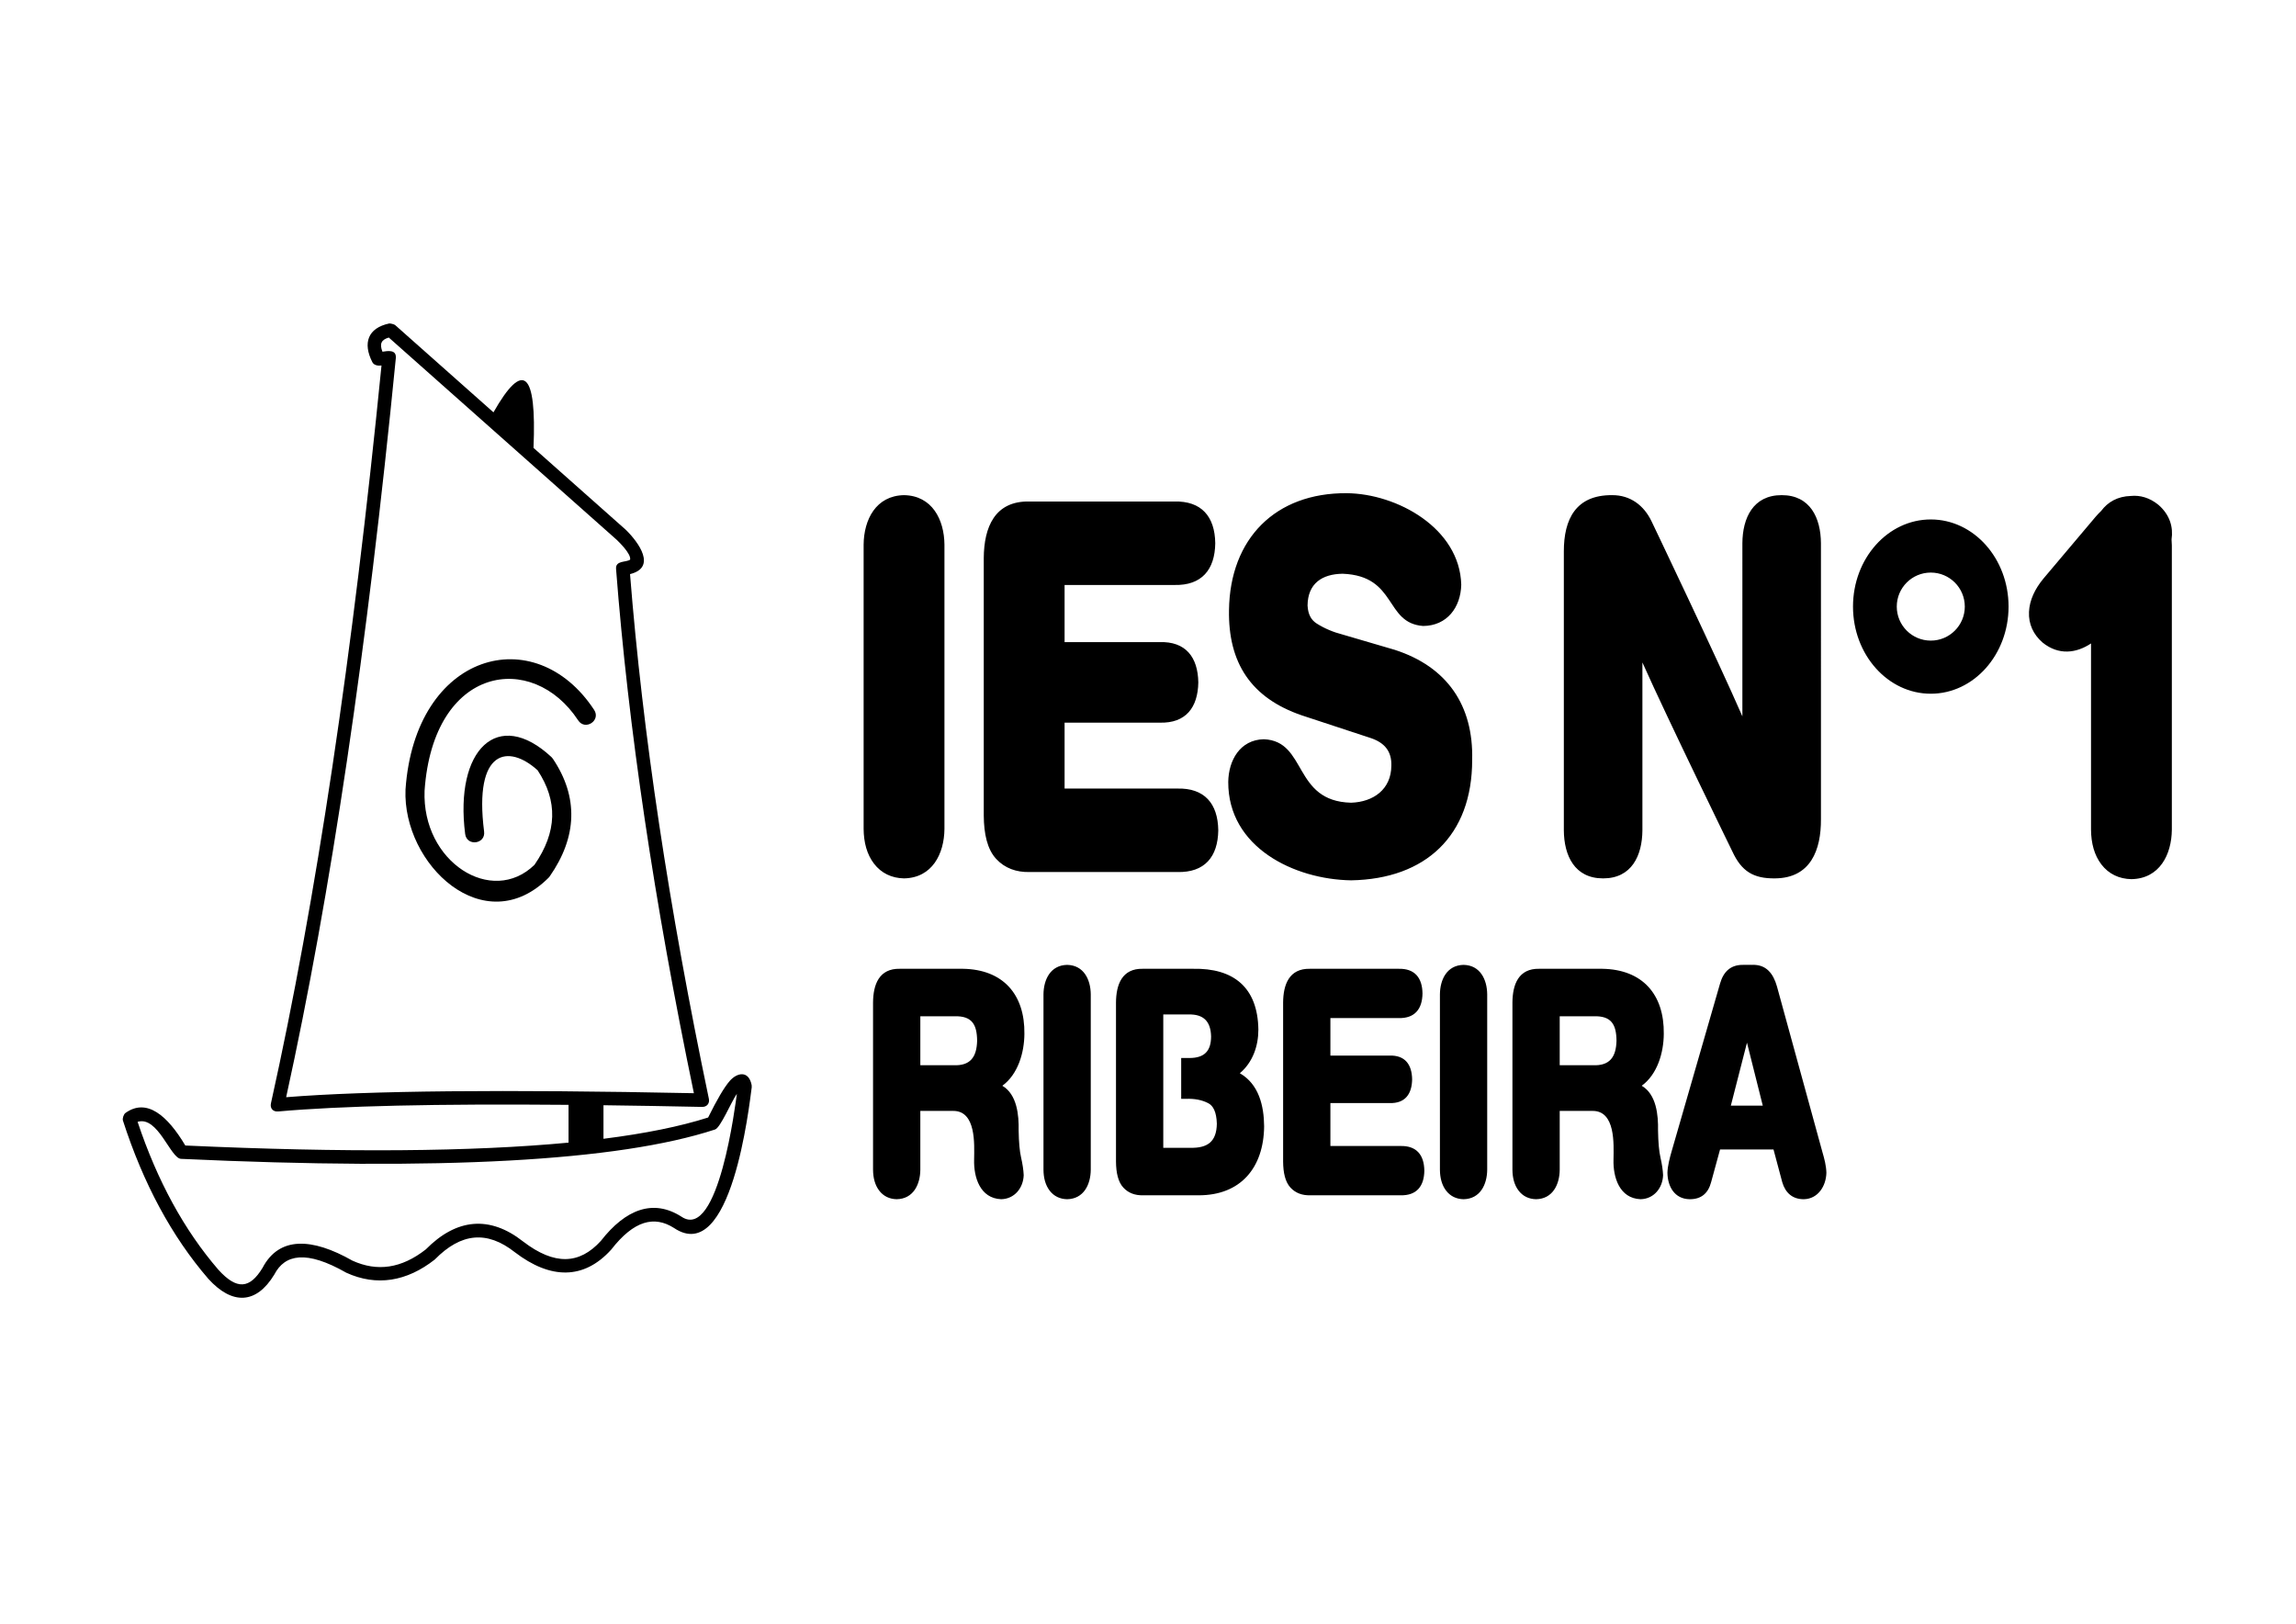
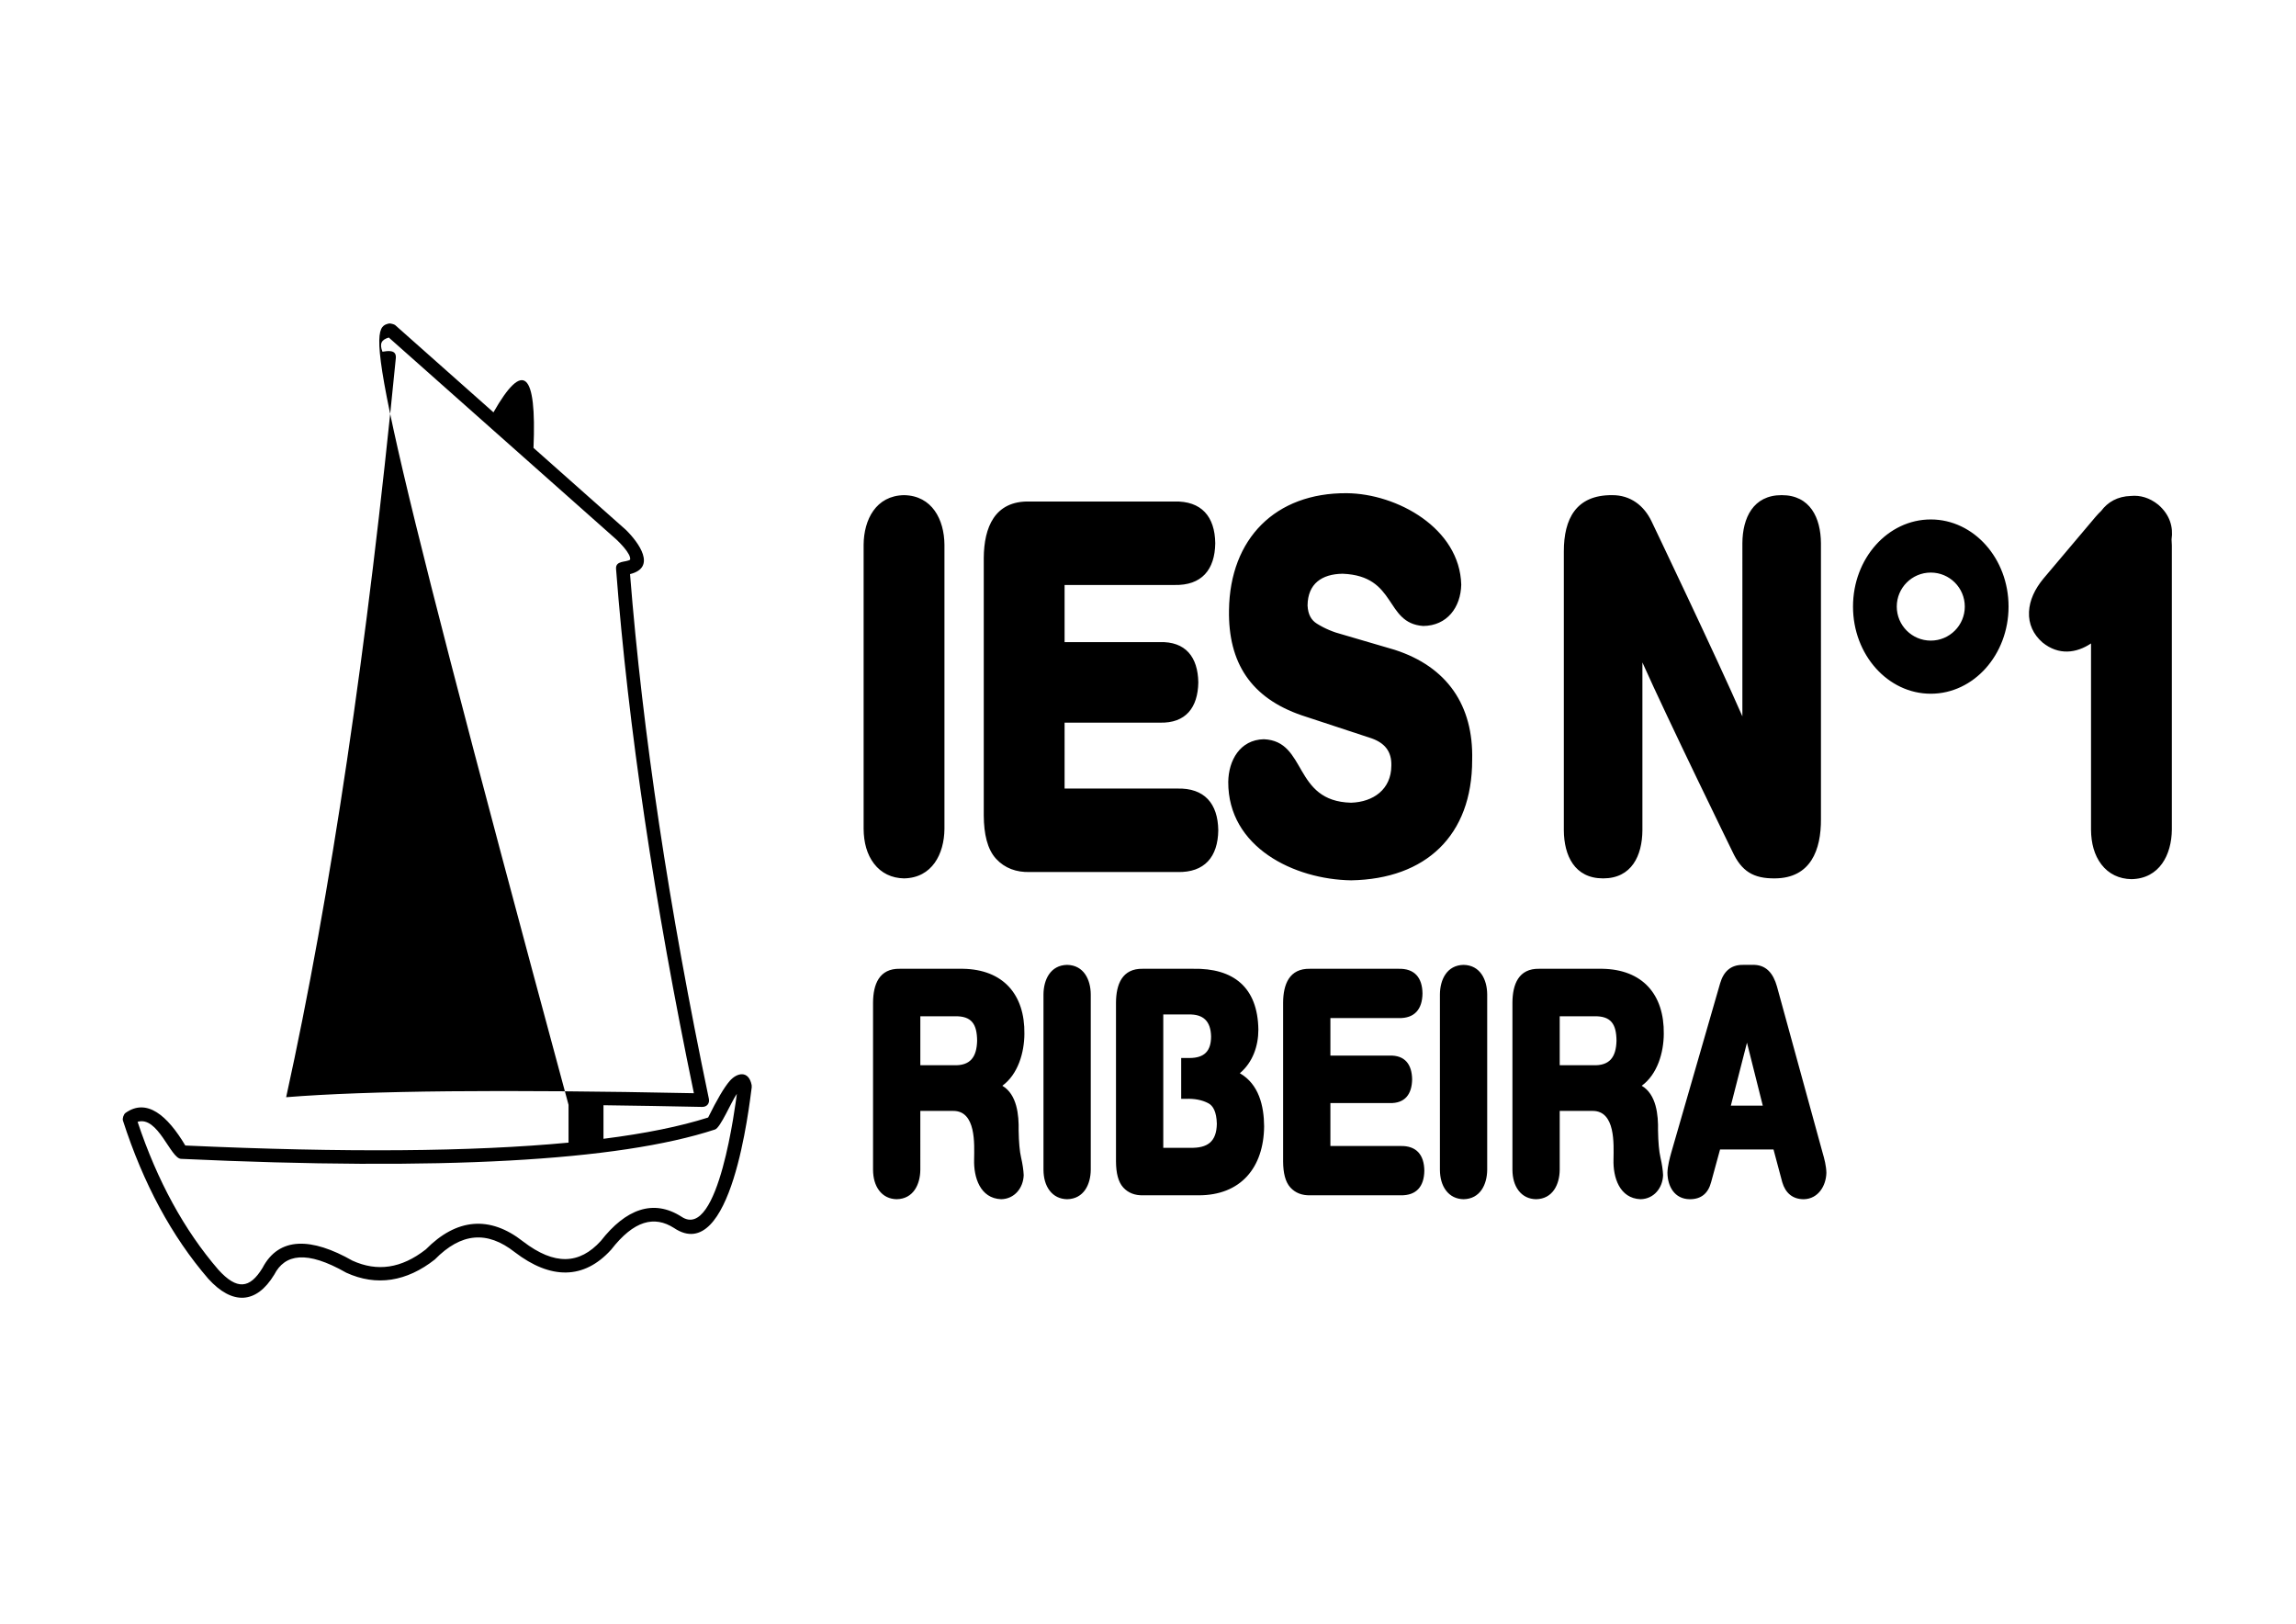
<svg xmlns="http://www.w3.org/2000/svg" xmlns:ns1="http://www.inkscape.org/namespaces/inkscape" xmlns:ns2="http://sodipodi.sourceforge.net/DTD/sodipodi-0.dtd" ns1:version="1.4 (86a8ad7, 2024-10-11)" ns2:docname="LOGO IES N1.svg" viewBox="0 0 1122.52 793.701" height="793.701" width="1122.52" xml:space="preserve" id="svg871" version="1.1">
  <defs id="defs875">
    <clipPath id="clipPath887" clipPathUnits="userSpaceOnUse">
      <path id="path885" d="M 0,595.276 H 841.89 V 0 H 0 Z" />
    </clipPath>
  </defs>
  <ns2:namedview ns1:current-layer="g879" ns1:window-maximized="1" ns1:window-y="-9" ns1:window-x="-9" ns1:cy="396.21644" ns1:cx="561.62719" ns1:zoom="0.64989731" showgrid="false" id="namedview873" ns1:window-height="1001" ns1:window-width="1920" ns1:pageshadow="2" ns1:pageopacity="0" guidetolerance="10" gridtolerance="10" objecttolerance="10" borderopacity="1" bordercolor="#666666" pagecolor="#ffffff" ns1:showpageshadow="2" ns1:pagecheckerboard="0" ns1:deskcolor="#d1d1d1" />
  <g transform="matrix(1.333,0,0,-1.333,0,793.701)" ns1:label="LOGO IES N1" ns1:groupmode="layer" id="g879">
    <g id="g881" style="fill:#000000;fill-opacity:1">
      <g clip-path="url(#clipPath887)" id="g883" style="fill:#000000;fill-opacity:1">
        <g transform="translate(770.71,278.446)" id="g889" style="fill:#000000;fill-opacity:1">
          <path id="path891" style="fill:#000000;fill-opacity:1;fill-rule:evenodd;stroke:none" d="m 0,0 c -2.602,3.409 -3.745,7.78 -3.789,12.728 v 68.294 c -5.383,-3.585 -11.861,-4.451 -17.779,0.338 -3.39,2.949 -5.175,6.8 -4.969,11.24 0.198,4.284 2.132,8.368 5.279,12.187 l 19.166,22.701 c 0.646,0.756 1.328,1.475 2.041,2.149 2.38,3.204 5.957,5.338 10.906,5.475 3.34,0.319 6.791,-0.599 10.07,-3.252 4.235,-3.685 5.496,-8.202 4.824,-12.696 0.064,-0.725 0.098,-1.458 0.105,-2.192 V 12.728 C 25.771,3.559 21.344,-5.232 11.032,-5.416 6.539,-5.336 2.697,-3.534 0,0 m -91.085,94.538 c 0,17.648 12.771,31.954 28.525,31.954 15.755,0 28.525,-14.306 28.525,-31.954 0,-17.648 -12.77,-31.954 -28.525,-31.954 -15.754,0 -28.525,14.306 -28.525,31.954 m 16.05,0 c 0,6.89 5.585,12.475 12.475,12.475 6.89,0 12.476,-5.585 12.476,-12.475 0,-6.89 -5.586,-12.476 -12.476,-12.476 -6.89,0 -12.475,5.586 -12.475,12.476 M -405.343,2.011 c -3.285,3.557 -4.5,9.2 -4.553,15.843 v 94.563 c 0.089,11.125 3.959,20.926 16.754,20.658 l 53.09,-10e-4 c 10.007,0.265 14.925,-5.511 15.06,-15.305 -0.135,-9.746 -5.002,-15.531 -14.968,-15.306 h -40.293 V 81.516 l 34.79,-0.002 c 9.619,0.318 14.105,-5.497 14.255,-14.767 -0.149,-9.213 -4.574,-15.033 -14.14,-14.769 h -34.905 V 27.809 l 41.306,-0.002 c 10.008,0.265 14.925,-5.512 15.061,-15.304 -0.135,-9.747 -5.003,-15.532 -14.969,-15.307 l -54.2,0.002 c -4.88,-0.121 -9.126,1.389 -12.288,4.813 M -287.73,88.29 c 2.844,-1.788 6.044,-3.142 9.495,-4.019 l 19.041,-5.582 c 19.254,-6.203 28.942,-20.397 28.43,-40.411 0.014,-27.674 -17.003,-43.648 -44.383,-44.124 -20.89,0.313 -45.175,12.099 -45.081,36.095 0.112,7.887 4.304,15.459 13.061,15.645 15.975,-0.653 10.56,-22.765 32.002,-23.276 8.155,0.263 14.708,4.888 14.758,13.572 0.158,5.238 -2.447,8.33 -7.269,10.041 l -25.591,8.423 c -18.64,6.388 -27.022,19.287 -26.685,38.651 0.368,26.142 17.003,42.991 43.17,42.814 18.528,-0.162 41.483,-12.881 42.013,-33.554 -0.194,-8.305 -5.191,-15.06 -13.964,-15.14 -14.252,1.028 -9.434,18.382 -29.547,19.156 -7.605,-0.108 -12.779,-3.623 -12.857,-11.649 0.171,-3.387 1.402,-5.381 3.407,-6.642 m 156.072,-34.007 10e-4,63.508 c 0.061,9.228 3.927,17.626 14.407,17.612 10.481,0.014 14.345,-8.385 14.407,-17.612 V 16.623 c 0.072,-11.285 -3.744,-21.664 -16.859,-21.753 -7.962,-0.095 -12.276,2.63 -15.608,9.818 0,0 -23.742,48.568 -33.018,69.371 V 12.482 c -0.061,-9.229 -3.927,-17.627 -14.407,-17.613 -10.481,-0.014 -14.346,8.386 -14.408,17.613 v 102.25 c -0.022,11.975 4.489,20.771 17.699,20.671 6.691,0.043 11.699,-3.761 14.507,-9.67 0,0 23.956,-50.069 33.279,-71.45 M -450.17,0.286 c -2.601,3.409 -3.744,7.781 -3.789,12.729 v 104.243 c 0.083,9.17 4.51,17.96 14.822,18.144 10.311,-0.184 14.738,-8.976 14.821,-18.144 V 13.015 c -0.083,-9.17 -4.51,-17.961 -14.821,-18.145 -4.493,0.08 -8.336,1.882 -11.033,5.416" />
        </g>
        <g transform="translate(433.222,207.449)" id="g893" style="fill:#000000;fill-opacity:1">
          <path id="path895" style="fill:#000000;fill-opacity:1;fill-rule:evenodd;stroke:none" d="m 0,0 h 3.083 c 5.42,0.019 7.881,2.533 7.884,7.936 -0.141,5.483 -2.753,8.175 -8.281,8.028 l -9.255,-0.001 v -35.162 -13.736 h 9.926 c 6.297,-0.133 9.61,2.214 9.721,8.818 -0.12,4.432 -1.387,6.613 -3.12,7.525 -2.252,1.186 -5.011,1.75 -8.271,1.611 L 0,-14.982 Z M -83.123,15.3 H -95.674 V -2.653 h 12.141 c 6.235,-0.258 8.527,3.005 8.689,8.961 -0.056,6.034 -1.917,9.169 -8.279,8.992 m 34.849,-63.896 c -1.521,2.013 -2.204,4.611 -2.231,7.604 v 64.35 c 0.048,5.384 2.563,10.682 8.67,10.792 6.108,-0.11 8.622,-5.407 8.67,-10.792 v -64.35 c -0.048,-5.385 -2.563,-10.683 -8.67,-10.793 -2.641,0.048 -4.87,1.112 -6.439,3.189 m 27.038,1.094 c -1.9,2.078 -2.641,5.424 -2.674,9.497 v 58.376 c 0.053,6.576 2.219,12.509 9.852,12.343 L 4.317,32.713 c 14.885,0.308 23.759,-6.788 23.99,-22.284 0.006,-6.068 -2.085,-12.041 -6.796,-16.014 6.981,-4.033 8.849,-11.937 8.907,-19.483 -0.147,-15.108 -8.562,-25.351 -24.126,-25.28 h -20.306 c -2.897,-0.073 -5.379,0.831 -7.222,2.846 m 61.294,0 c -1.9,2.079 -2.641,5.424 -2.674,9.497 V 20.37 c 0.053,6.576 2.219,12.51 9.852,12.344 l 32.46,-10e-4 c 5.936,0.159 8.728,-3.267 8.807,-9.038 -0.079,-5.746 -2.846,-9.177 -8.76,-9.038 H 54.725 V 0.884 L 76.391,0.883 c 5.695,0.19 8.225,-3.258 8.312,-8.706 -0.087,-5.418 -2.588,-8.87 -8.253,-8.706 H 54.725 v -15.743 l 25.647,-0.001 c 5.935,0.159 8.727,-3.266 8.807,-9.037 -0.079,-5.747 -2.847,-9.178 -8.76,-9.038 H 47.28 c -2.897,-0.073 -5.379,0.831 -7.222,2.846 m 57.069,-1.094 c -1.521,2.013 -2.204,4.611 -2.231,7.604 v 64.35 c 0.048,5.384 2.562,10.682 8.67,10.792 6.107,-0.11 8.622,-5.407 8.67,-10.792 v -64.35 c -0.048,-5.385 -2.563,-10.683 -8.67,-10.793 -2.642,0.048 -4.87,1.112 -6.439,3.189 m 26.596,10e-4 c -1.521,2.013 -2.205,4.611 -2.232,7.605 v 61.36 c 0.053,6.576 2.218,12.51 9.852,12.344 h 23.07 c 14.814,-0.225 22.783,-9.43 22.588,-23.863 -0.037,-6.83 -2.311,-14.814 -8.093,-19.032 5.413,-3.163 6.102,-10.823 5.982,-16.397 0.077,-4.424 0.384,-7.684 0.884,-9.85 0.57,-2.468 0.891,-4.692 0.973,-6.535 -0.155,-4.694 -3.357,-8.728 -8.266,-8.821 -7.759,0.307 -10.118,8.082 -9.918,14.581 0.062,5.524 0.824,17.928 -7.783,17.8 H 138.832 V -40.99 c -0.049,-5.385 -2.562,-10.685 -8.671,-10.795 -2.641,0.048 -4.869,1.112 -6.438,3.19 M 151.383,15.3 H 138.832 V -2.653 h 12.14 c 6.235,-0.258 8.527,3.005 8.689,8.961 -0.056,6.034 -1.917,9.169 -8.278,8.992 m 27.487,-53.434 c 0.309,1.371 0.606,2.537 0.893,3.508 l 17.898,62 c 1.242,4.262 3.845,6.846 8.45,6.776 l 3.195,-0.002 c 5.276,0.254 7.865,-3.202 9.2,-7.896 l 16.71,-60.873 c 0.707,-2.393 1.364,-4.959 1.423,-7.463 -0.104,-4.779 -2.98,-9.544 -8.218,-9.701 -4.187,-0.038 -6.818,2.317 -7.968,6.24 l -3.205,11.995 H 197.64 l -3.275,-11.975 c -1.059,-4.056 -3.608,-6.297 -7.875,-6.26 -5.562,0.078 -8.087,4.696 -8.148,9.709 0.028,1.152 0.201,2.487 0.528,3.942 m 22.729,20.672 h 11.709 l -5.793,23.077 z m -312.382,-31.133 c -1.52,2.013 -2.204,4.611 -2.231,7.605 v 61.36 c 0.052,6.576 2.218,12.51 9.851,12.344 h 23.071 c 14.814,-0.225 22.783,-9.43 22.588,-23.863 -0.038,-6.83 -2.311,-14.814 -8.093,-19.032 5.413,-3.163 6.102,-10.823 5.982,-16.397 0.077,-4.424 0.384,-7.684 0.884,-9.85 0.57,-2.468 0.891,-4.692 0.973,-6.535 -0.155,-4.694 -3.357,-8.728 -8.267,-8.821 -7.758,0.307 -10.117,8.082 -9.917,14.581 0.062,5.524 0.824,17.928 -7.783,17.8 h -11.949 l 0.001,-21.587 c -0.049,-5.385 -2.562,-10.685 -8.671,-10.795 -2.641,0.048 -4.869,1.112 -6.439,3.19" />
        </g>
        <g transform="translate(212.053,331.264)" id="g897" style="fill:#000000;fill-opacity:1">
-           <path id="path899" style="fill:#000000;fill-opacity:1;fill-rule:nonzero;stroke:none" d="m 0,0 c -16.741,25.497 -53.121,20.255 -56.333,-25.776 -1.025,-26.137 24.669,-42.454 40.319,-27.189 8.327,12.07 8.58,23.382 1.134,34.663 -10.581,9.585 -23.49,7.919 -19.62,-22.476 0.59,-4.632 -6.358,-5.516 -6.948,-0.885 -3.94,30.95 11.961,46.502 31.631,28.22 l 0.52,-0.608 c 9.473,-14.061 8.957,-28.711 -1.154,-43.183 l -0.395,-0.47 C -34.42,-81.279 -64.468,-52.816 -63.323,-25.337 -59.81,24.999 -15.842,36.889 5.854,3.844 8.417,-0.059 2.562,-3.903 0,0" />
-         </g>
+           </g>
        <g transform="translate(140.266,466.452)" id="g901" style="fill:#000000;fill-opacity:1">
-           <path id="path903" style="fill:#000000;fill-opacity:1;fill-rule:nonzero;stroke:none" d="m 0,0 c 1.905,0.272 5.231,0.916 4.905,-2.402 -10.446,-106.209 -23.855,-196.538 -40.219,-270.98 29.908,2.406 79.758,2.899 149.544,1.469 -14.542,69.978 -24.056,134.062 -28.544,192.244 -0.246,3.19 3.586,2.345 5.159,3.406 0.449,2.213 -4.416,6.784 -4.983,7.34 L 2.329,5.2 C -0.349,4.389 -1.164,3.002 0,0 m -72.302,-291.093 c 58.394,-2.661 105.216,-2.29 140.558,1.056 v 13.852 c -48.304,0.422 -83.805,-0.385 -106.499,-2.427 -1.895,-0.17 -3.058,1.154 -2.645,3.011 16.497,74.172 30.01,164.354 40.543,270.539 -1.135,-0.163 -2.744,0.02 -3.353,1.217 C -7.293,3.21 -5.319,8.698 2.48,10.353 2.865,10.435 4.349,10.043 4.643,9.782 L 40.72,-22.233 C 51.692,-2.956 56.588,-7.3 55.407,-35.267 l 33.886,-30.071 c 4.721,-4.632 11.364,-13.794 1.519,-16.218 4.611,-58.234 14.251,-122.367 28.913,-192.395 0.358,-1.709 -0.736,-3.026 -2.482,-2.989 -12.71,0.268 -24.768,0.474 -36.173,0.618 v -12.309 c 15.361,1.938 28.152,4.541 38.384,7.803 3.2,6.477 5.86,11.053 7.965,13.459 2.559,2.924 6.881,4.021 7.999,-1.562 l 0.025,-0.824 c -0.924,-6.734 -7.446,-65.721 -28.497,-51.588 -7.228,4.61 -14.694,2.805 -23.05,-7.94 -9.997,-11.045 -22.23,-10.984 -35.357,-0.926 -10.129,7.968 -19.674,7.158 -29.322,-2.683 -10.31,-8.121 -21.408,-9.914 -32.48,-4.846 -14.664,8.368 -22.534,6.782 -26.403,-0.69 -6.635,-10.923 -15.44,-11.183 -24.189,-1.551 -13.42,15.542 -23.86,34.924 -31.32,58.033 -0.248,0.768 0.261,2.311 0.918,2.781 7.778,5.562 15.363,-0.848 21.955,-11.928 m 202.296,18.951 c -2.092,-2.988 -5.999,-12.423 -8.001,-13.08 -35.475,-11.649 -100.904,-15.157 -195.873,-10.767 -3.887,0.18 -8.431,15.846 -15.919,13.578 7.234,-21.686 17.127,-39.751 29.639,-54.254 6.802,-7.489 11.497,-6.977 16.169,0.672 6.059,11.593 18.065,11.161 32.99,2.673 9.093,-4.125 17.94,-2.887 26.907,4.125 11.253,11.402 23.45,12.524 35.677,2.906 11.588,-8.879 20.688,-8.398 28.513,0.199 9.111,11.676 19.248,15.517 29.595,8.882 13.62,-9.144 19.863,42.029 20.303,45.066" />
+           <path id="path903" style="fill:#000000;fill-opacity:1;fill-rule:nonzero;stroke:none" d="m 0,0 c 1.905,0.272 5.231,0.916 4.905,-2.402 -10.446,-106.209 -23.855,-196.538 -40.219,-270.98 29.908,2.406 79.758,2.899 149.544,1.469 -14.542,69.978 -24.056,134.062 -28.544,192.244 -0.246,3.19 3.586,2.345 5.159,3.406 0.449,2.213 -4.416,6.784 -4.983,7.34 L 2.329,5.2 C -0.349,4.389 -1.164,3.002 0,0 m -72.302,-291.093 c 58.394,-2.661 105.216,-2.29 140.558,1.056 v 13.852 C -7.293,3.21 -5.319,8.698 2.48,10.353 2.865,10.435 4.349,10.043 4.643,9.782 L 40.72,-22.233 C 51.692,-2.956 56.588,-7.3 55.407,-35.267 l 33.886,-30.071 c 4.721,-4.632 11.364,-13.794 1.519,-16.218 4.611,-58.234 14.251,-122.367 28.913,-192.395 0.358,-1.709 -0.736,-3.026 -2.482,-2.989 -12.71,0.268 -24.768,0.474 -36.173,0.618 v -12.309 c 15.361,1.938 28.152,4.541 38.384,7.803 3.2,6.477 5.86,11.053 7.965,13.459 2.559,2.924 6.881,4.021 7.999,-1.562 l 0.025,-0.824 c -0.924,-6.734 -7.446,-65.721 -28.497,-51.588 -7.228,4.61 -14.694,2.805 -23.05,-7.94 -9.997,-11.045 -22.23,-10.984 -35.357,-0.926 -10.129,7.968 -19.674,7.158 -29.322,-2.683 -10.31,-8.121 -21.408,-9.914 -32.48,-4.846 -14.664,8.368 -22.534,6.782 -26.403,-0.69 -6.635,-10.923 -15.44,-11.183 -24.189,-1.551 -13.42,15.542 -23.86,34.924 -31.32,58.033 -0.248,0.768 0.261,2.311 0.918,2.781 7.778,5.562 15.363,-0.848 21.955,-11.928 m 202.296,18.951 c -2.092,-2.988 -5.999,-12.423 -8.001,-13.08 -35.475,-11.649 -100.904,-15.157 -195.873,-10.767 -3.887,0.18 -8.431,15.846 -15.919,13.578 7.234,-21.686 17.127,-39.751 29.639,-54.254 6.802,-7.489 11.497,-6.977 16.169,0.672 6.059,11.593 18.065,11.161 32.99,2.673 9.093,-4.125 17.94,-2.887 26.907,4.125 11.253,11.402 23.45,12.524 35.677,2.906 11.588,-8.879 20.688,-8.398 28.513,0.199 9.111,11.676 19.248,15.517 29.595,8.882 13.62,-9.144 19.863,42.029 20.303,45.066" />
        </g>
      </g>
    </g>
  </g>
</svg>